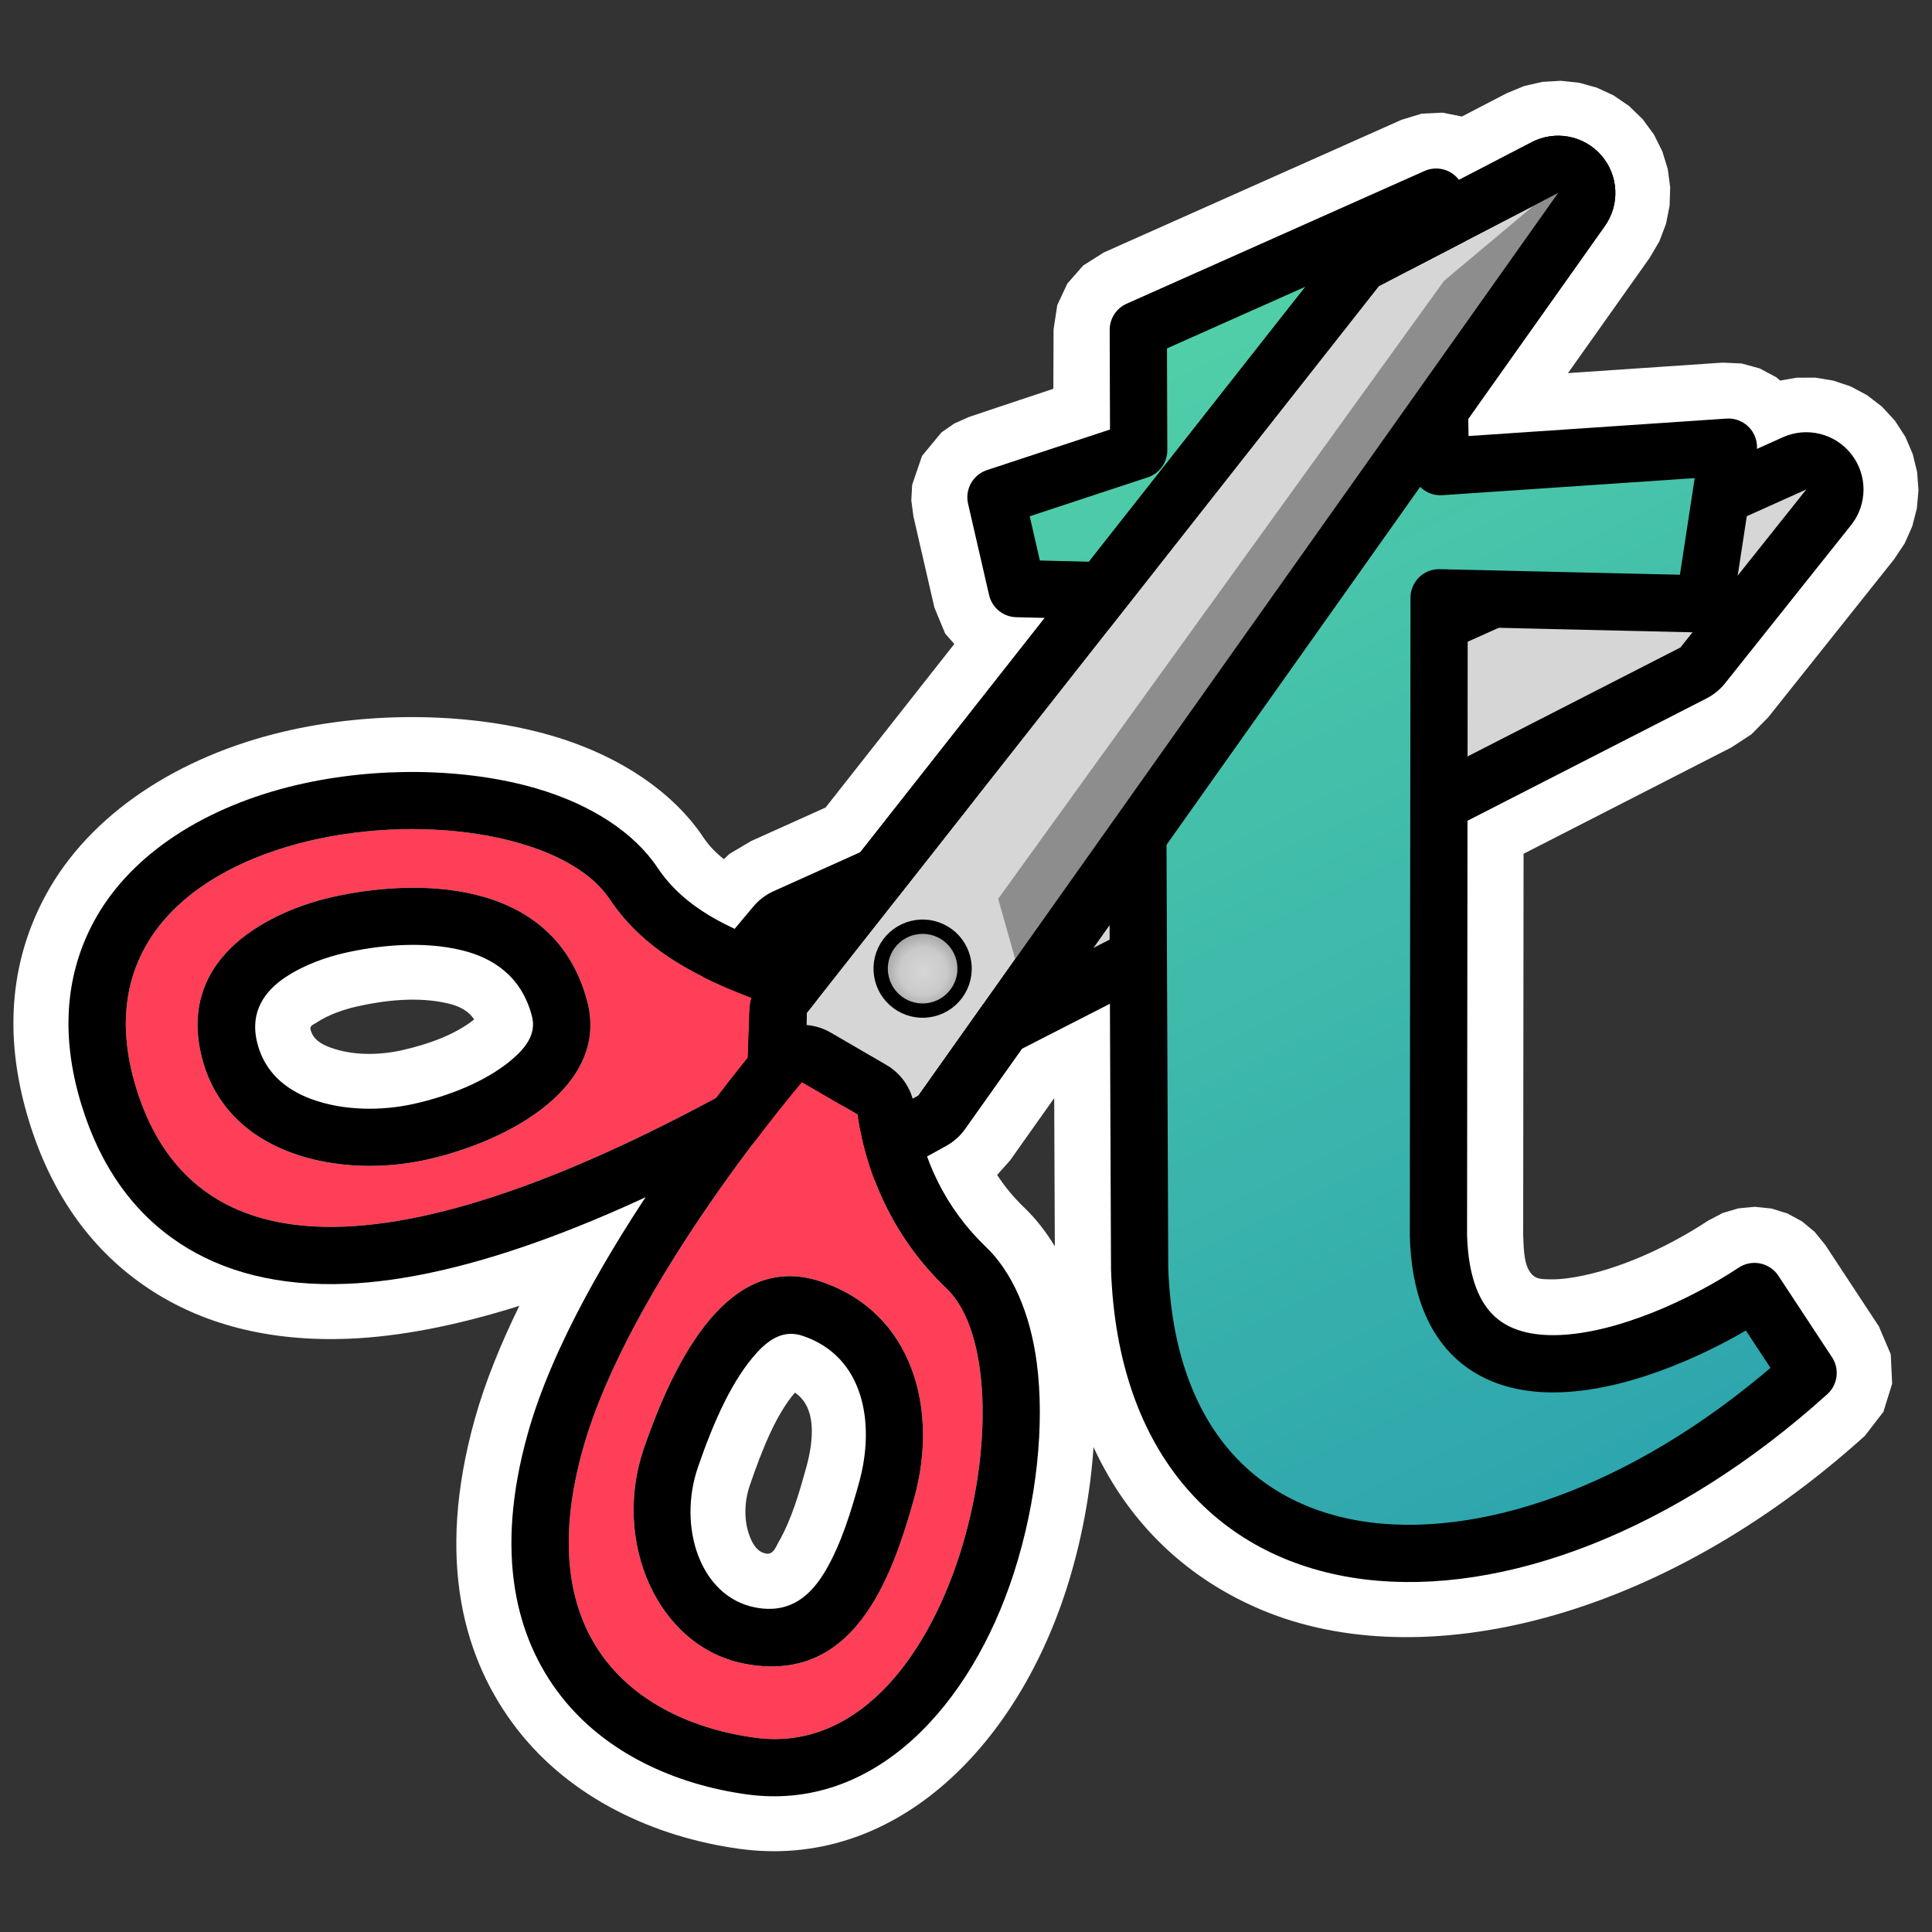
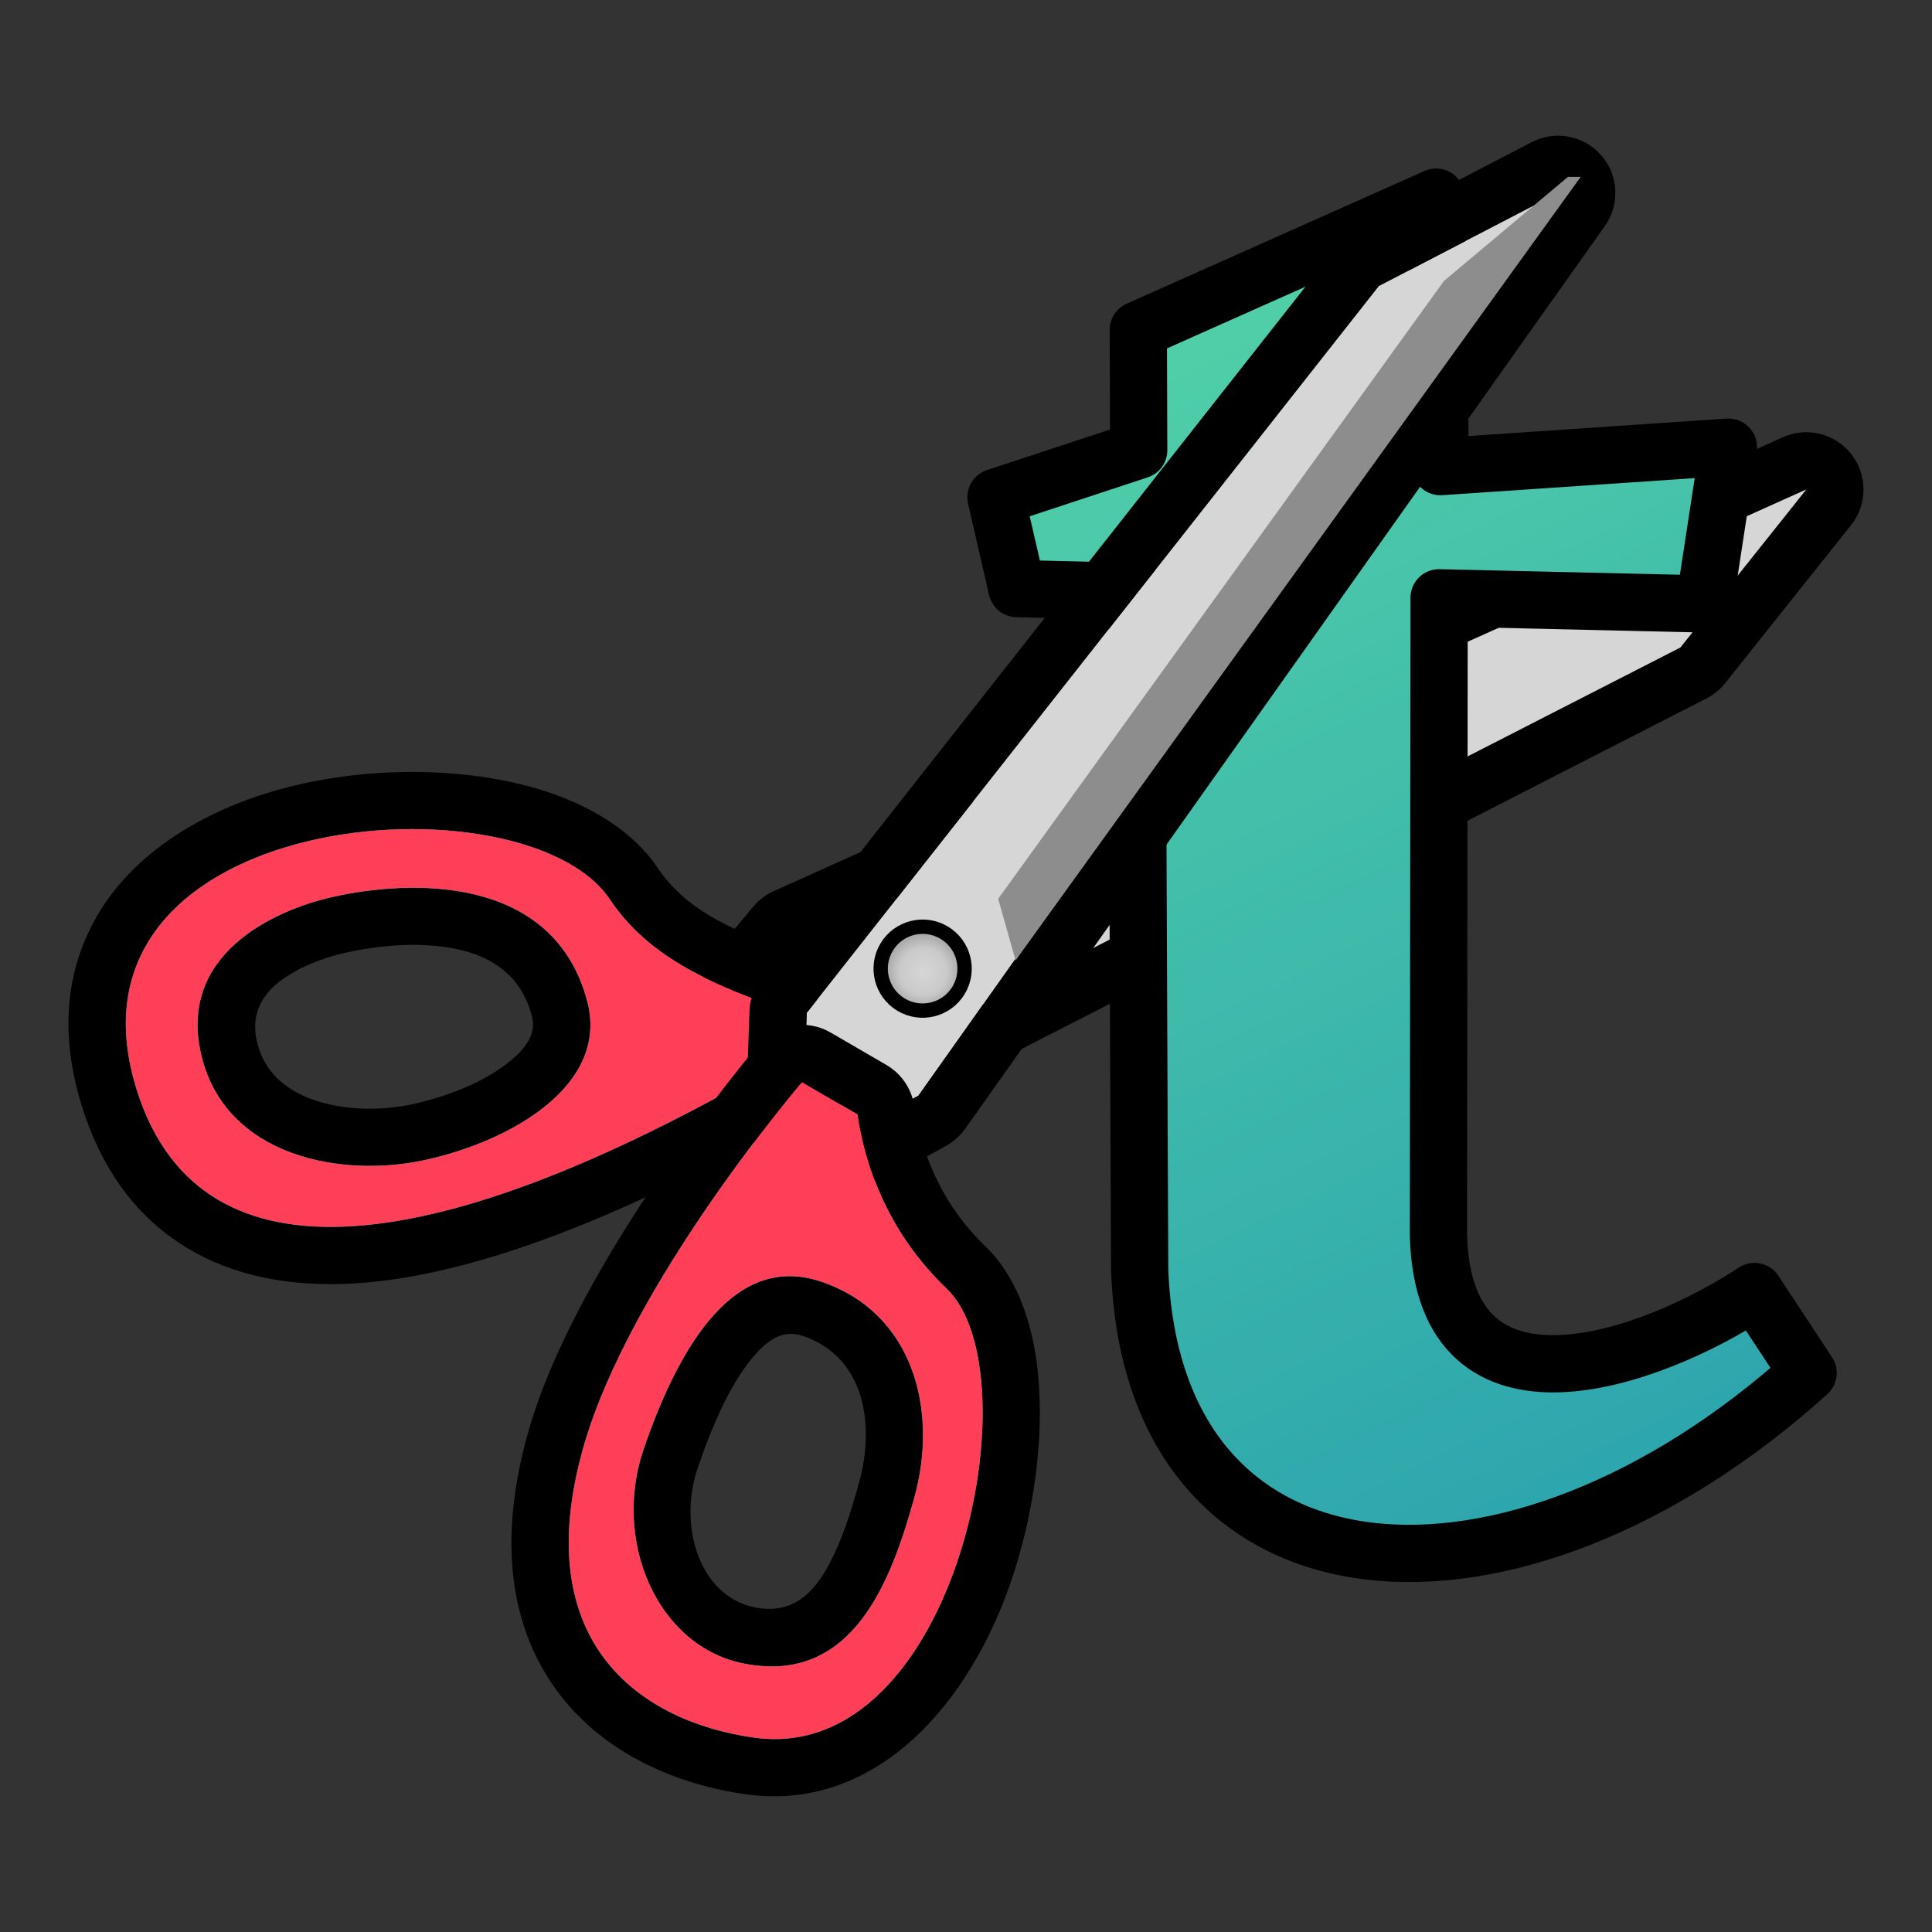
<svg xmlns="http://www.w3.org/2000/svg" xmlns:ns1="http://www.serif.com/" width="100%" height="100%" viewBox="0 0 540 540" version="1.1" xml:space="preserve" style="fill-rule:evenodd;clip-rule:evenodd;stroke-linecap:round;stroke-linejoin:round;stroke-miterlimit:1.5;">
  <rect x="0" y="0" width="540" height="540" fill="#333333" stroke="none" />
  <path id="Border" d="M182.216,333.099c-34.018,15.963 -62.614,24.181 -85.39,25.09c-18.863,0.752 -34.31,-3.292 -46.425,-11.342c-12.472,-8.286 -21.697,-20.899 -27.011,-38.211c-6.268,-20.418 -3.881,-37.244 3.426,-50.776c10.324,-19.121 31.578,-31.977 55.991,-37.758c22.517,-5.332 47.468,-4.75 66.732,0.834c15.354,4.45 27.261,12.284 33.691,21.921c5.57,8.349 13.571,13.531 22.288,17.549l5.53,-6.604c1.489,-1.778 3.36,-3.195 5.475,-4.146l24.363,-10.958l52.176,-66.285l-9.009,-0.223c-3.506,-0.086 -6.507,-2.537 -7.293,-5.955l-5.869,-25.526c-0.885,-3.848 1.293,-7.74 5.036,-8.998c-0,-0 23.482,-7.895 34.503,-11.482c-0.073,-9.736 0.048,-28.086 0.048,-28.086c0.02,-3.013 1.801,-5.736 4.553,-6.962l83.244,-37.097c2.356,-1.049 5.081,-0.846 7.255,0.54c0.958,0.612 1.753,1.417 2.346,2.347l20.548,-10.669c6.291,-3.267 14.001,-1.803 18.657,3.542c4.656,5.345 5.048,13.182 0.95,18.966l-37.975,53.589l0.093,5.819l72.425,-4.898c2.325,-0.157 4.595,0.749 6.172,2.465c1.577,1.715 2.289,4.054 1.937,6.357l-0.034,0.22l7.911,-3.558c6.465,-2.908 14.08,-1.013 18.428,4.585c4.348,5.599 4.3,13.446 -0.117,18.99l-35.188,44.165c-1.361,1.708 -3.071,3.106 -5.015,4.101l-66.819,34.197l-0.12,116.448c0.314,10.693 2.824,17.994 7.4,22.496c6.844,6.733 17.543,6.713 28.633,4.4c14.437,-3.012 29.607,-10.482 40.387,-17.607c1.701,-1.125 3.779,-1.526 5.777,-1.117c1.997,0.41 3.75,1.597 4.871,3.3l14.985,22.762c2.084,3.167 1.546,7.381 -1.268,9.921c-52.164,47.102 -111.66,62.427 -151.438,45.881c-27.589,-11.475 -46.719,-37.855 -48.219,-80.409c-0.003,-0.08 -0.004,-0.16 -0.005,-0.239l-0.309,-75.013l-25.386,12.992l-15.927,22.476c-1.34,1.892 -3.092,3.455 -5.123,4.573l-5.803,3.196c3.425,9.68 8.944,18.552 16.914,26.179c6.992,6.691 12.102,17.911 13.939,32.01c2.205,16.916 0.035,38.447 -6.392,58.363c-11.899,36.875 -38.649,66.331 -73.999,61.44c-19.642,-2.717 -39.132,-11.345 -51.557,-27.352c-12.265,-15.801 -18.493,-39.208 -9.025,-72.861c6.344,-22.545 20.571,-47.388 34.032,-67.582Zm42.291,39.649c-5.347,-1.782 -9.591,0.731 -13.328,4.782c-6.93,7.513 -12.213,19.278 -16.716,32.371c-5.821,16.925 0.678,36.901 16.456,40.008c10.331,2.034 16.366,-3.632 20.553,-10.893c4.3,-7.457 7.033,-16.421 9.28,-24.521c4.608,-16.612 1.433,-35.856 -16.245,-41.747Zm-75.231,-89.004c-3.006,-11.287 -11.024,-16.535 -19.865,-18.725c-11.456,-2.837 -24.16,-1.338 -33.061,0.668c-5.102,1.149 -11.476,3.299 -16.924,6.921c-5.745,3.819 -10.386,9.731 -8.2,18.83c2.076,8.637 8.276,13.672 15.537,16.348c9.182,3.385 19.982,3.403 29.053,1.376c9.714,-2.171 20.11,-6.214 27.365,-12.258c4.215,-3.511 7.55,-7.695 6.095,-13.16Z" style="fill:#fff;" />
-   <path d="M202.337,240.144l1.554,-1.48l6.069,-3.6l20.782,-9.348l35.994,-45.727l-2.55,-2.889l-3.019,-7.28l-5.869,-25.525l-0.587,-4.429l0.243,-4.373l2.757,-8.068l5.435,-6.57l3.6,-2.494l4.081,-1.816l0.001,-0c0,-0 12.509,-4.206 23.582,-7.882c0.014,-8.394 0.068,-16.626 0.068,-16.626l0,-0.003l1.028,-6.743l2.833,-6.056l4.413,-5.024l5.766,-3.645l83.244,-37.096l5.618,-1.707l5.778,-0.278l5.439,1.084l12.454,-6.467l4.928,-2.049l5.11,-1.168l5.16,-0.303l5.101,0.542l4.945,1.366l4.69,2.172l4.326,2.96l3.834,3.713l3.152,4.307l2.339,4.691l1.508,4.943l0.675,5.086l-0.163,5.127l-1.007,5.07l-1.858,4.901l-2.705,4.601l-22.832,32.22l43.241,-2.925l5.314,0.24l5.067,1.396l4.633,2.478l1.023,0.889l4.668,-0.795l5.169,-0.012l5.063,0.828l4.86,1.641l4.561,2.433l4.152,3.199l3.62,3.922l2.904,4.478l2.071,4.814l1.229,5.021l0.387,5.115l-0.451,5.11l-1.29,5.006l-2.131,4.788l-2.96,4.442l-35.188,44.165l-4.672,4.733l-5.566,3.641l-58.12,29.744l-0.109,106.436c0.156,5.227 0.366,9.094 2.622,11.313c1.23,1.211 3.041,1.157 4.879,1.199c2.939,0.067 6.076,-0.392 9.265,-1.057c12.465,-2.601 25.524,-9.14 34.831,-15.292l4.131,-2.178l4.433,-1.317l4.606,-0.43l4.644,0.482l4.46,1.385l4.064,2.207l3.557,2.956l2.94,3.628l14.985,22.762l3.32,7.803l0.39,8.218l-2.444,7.856l-5.175,6.717c-57.767,52.161 -124.256,67.102 -168.306,48.779c-20.261,-8.428 -37.043,-23.417 -47.291,-45.609c-0.867,12.97 -3.409,26.74 -7.648,39.878c-14.425,44.703 -48.564,78.304 -91.419,72.375c-23.701,-3.279 -47.011,-14.076 -62.003,-33.39c-14.668,-18.897 -23.111,-46.76 -11.788,-87.005c2.868,-10.191 7.217,-20.836 12.371,-31.359c-17.87,5.634 -33.803,8.633 -47.689,9.187c-22.753,0.907 -41.305,-4.293 -55.918,-14.002c-15.341,-10.194 -26.915,-25.547 -33.452,-46.843c-7.789,-25.373 -4.437,-46.256 4.643,-63.072c12.323,-22.823 37.243,-38.826 66.383,-45.727c25.265,-5.982 53.259,-5.229 74.873,1.036c19.543,5.665 34.362,16.143 42.546,28.409c1.634,2.448 3.607,4.455 5.798,6.167Zm-20.121,92.955c-13.461,20.194 -27.688,45.037 -34.032,67.582c-9.468,33.653 -3.24,57.06 9.025,72.861c12.425,16.007 31.915,24.635 51.557,27.352c35.35,4.891 62.1,-24.565 73.999,-61.44c6.427,-19.916 8.597,-41.447 6.392,-58.363c-1.837,-14.099 -6.947,-25.319 -13.939,-32.01c-7.97,-7.627 -13.489,-16.499 -16.914,-26.179l5.803,-3.196c2.031,-1.118 3.783,-2.681 5.123,-4.573l15.927,-22.476l25.386,-12.992l0.309,75.013c0.001,0.079 0.002,0.159 0.005,0.239c1.5,42.554 20.63,68.934 48.219,80.409c39.778,16.546 99.274,1.221 151.438,-45.881c2.814,-2.54 3.352,-6.754 1.268,-9.921l-14.985,-22.762c-1.121,-1.703 -2.874,-2.89 -4.871,-3.3c-1.998,-0.409 -4.076,-0.008 -5.777,1.117c-10.78,7.125 -25.95,14.595 -40.387,17.607c-11.09,2.313 -21.789,2.333 -28.633,-4.4c-4.576,-4.502 -7.086,-11.803 -7.4,-22.496l0.12,-116.448l66.819,-34.197c1.944,-0.995 3.654,-2.393 5.015,-4.101l35.188,-44.165c4.417,-5.544 4.465,-13.391 0.117,-18.99c-4.348,-5.598 -11.963,-7.493 -18.428,-4.585l-7.911,3.558l0.034,-0.22c0.352,-2.303 -0.36,-4.642 -1.937,-6.357c-1.577,-1.716 -3.847,-2.622 -6.172,-2.465l-72.425,4.898l-0.093,-5.819l37.975,-53.589c4.098,-5.784 3.706,-13.621 -0.95,-18.966c-4.656,-5.345 -12.366,-6.809 -18.657,-3.542l-20.548,10.669c-0.593,-0.93 -1.388,-1.735 -2.346,-2.347c-2.174,-1.386 -4.899,-1.589 -7.255,-0.54l-83.244,37.097c-2.752,1.226 -4.533,3.949 -4.553,6.962c-0,-0 -0.121,18.35 -0.048,28.086c-11.021,3.587 -34.503,11.482 -34.503,11.482c-3.743,1.258 -5.921,5.15 -5.036,8.998l5.869,25.526c0.786,3.418 3.787,5.869 7.293,5.955l9.009,0.223l-52.176,66.285l-24.363,10.958c-2.115,0.951 -3.986,2.368 -5.475,4.146l-5.53,6.604c-8.717,-4.018 -16.718,-9.2 -22.288,-17.549c-6.43,-9.637 -18.337,-17.471 -33.691,-21.921c-19.264,-5.584 -44.215,-6.166 -66.732,-0.834c-24.413,5.781 -45.667,18.637 -55.991,37.758c-7.307,13.532 -9.694,30.358 -3.426,50.776c5.314,17.312 14.539,29.925 27.011,38.211c12.115,8.05 27.562,12.094 46.425,11.342c22.776,-0.909 51.372,-9.127 85.39,-25.09Zm-32.94,-49.355c1.455,5.465 -1.88,9.649 -6.095,13.16c-7.255,6.044 -17.651,10.087 -27.365,12.258c-9.071,2.027 -19.871,2.009 -29.053,-1.376c-7.261,-2.676 -13.461,-7.711 -15.537,-16.348c-2.186,-9.099 2.455,-15.011 8.2,-18.83c5.448,-3.622 11.822,-5.772 16.924,-6.921c8.901,-2.006 21.605,-3.505 33.061,-0.668c8.841,2.19 16.859,7.438 19.865,18.725Zm-16.745,1.2c-1.653,-2.506 -4.28,-3.729 -6.966,-4.394c-8.907,-2.206 -18.778,-0.813 -25.699,0.745c-3.481,0.785 -7.865,2.166 -11.582,4.637c-0.649,0.431 -1.747,0.74 -1.5,1.767c0.689,2.87 3.1,4.186 5.512,5.075c6.329,2.332 13.779,2.17 20.031,0.773c7.098,-1.586 14.786,-4.271 20.204,-8.603Zm91.976,87.804c17.678,5.891 20.853,25.135 16.245,41.747c-2.247,8.1 -4.98,17.064 -9.28,24.521c-4.187,7.261 -10.222,12.927 -20.553,10.893c-15.778,-3.107 -22.277,-23.083 -16.456,-40.008c4.503,-13.093 9.786,-24.858 16.716,-32.371c3.737,-4.051 7.981,-6.564 13.328,-4.782Zm-2.333,16.494c-5.277,6.193 -9.057,15.615 -12.581,25.863c-1.648,4.792 -1.683,10.017 -0.058,14.263c0.858,2.242 2.116,4.378 4.475,4.842c2.136,0.421 2.736,-1.685 3.602,-3.187c3.639,-6.311 5.82,-13.949 7.722,-20.805c2.102,-7.579 3.001,-16.855 -3.16,-20.976Zm72.652,-40.896l-0.171,-41.42l-12.37,17.458l-3.582,4.008c2.104,3.242 4.619,6.299 7.578,9.13c3.106,2.973 5.994,6.603 8.545,10.824Z" style="fill:#fff;" />
  <g id="Half">
    <g id="Blade">
      <g id="Body">
        <path d="M504.86,136.809l-35.188,44.165l-230.142,117.783l-18.022,-2.878l-9.244,-19.609l10.558,-12.609l282.038,-126.852Z" style="fill:#d6d6d6;" />
        <path d="M517.373,146.779l-35.187,44.166c-1.418,1.779 -3.199,3.236 -5.225,4.272l-230.142,117.783c-3.022,1.547 -6.459,2.092 -9.812,1.557l-18.022,-2.879c-5.222,-0.834 -9.694,-4.194 -11.949,-8.976l-9.245,-19.609c-2.659,-5.641 -1.799,-12.313 2.206,-17.095l10.558,-12.609c1.551,-1.852 3.501,-3.329 5.704,-4.32l282.038,-126.852c6.735,-3.029 14.669,-1.055 19.199,4.778c4.53,5.833 4.48,14.008 -0.123,19.784Zm-12.513,-9.97l-282.038,126.852l-10.558,12.609l9.244,19.609l18.022,2.878l230.142,-117.783l35.188,-44.165Z" />
      </g>
    </g>
    <g id="Handle">
      <path d="M210.928,279.216l7.405,17.454c-101.863,59.225 -163.699,61.419 -180.263,7.459c-24.038,-78.31 108.645,-88.33 132.385,-52.749c9.671,14.494 24.822,21.93 40.473,27.836Zm-46.812,0.576c-9.453,-35.495 -49.536,-33.954 -71.141,-29.087c-16.646,3.75 -43.445,16.171 -36.68,44.321c6.815,28.359 39.316,34.386 62.87,29.123c24.104,-5.386 51.166,-21.017 44.951,-44.357Z" style="fill:#ff3f57;" />
      <path d="M225.657,272.967l7.405,17.454c3.149,7.422 0.283,16.028 -6.687,20.08c-53.931,31.357 -97.479,47.052 -129.523,48.33c-19.02,0.758 -34.592,-3.332 -46.807,-11.448c-12.587,-8.363 -21.907,-21.086 -27.27,-38.559c-6.329,-20.616 -3.903,-37.605 3.475,-51.269c10.404,-19.27 31.806,-32.253 56.409,-38.079c22.627,-5.358 47.701,-4.769 67.059,0.842c15.522,4.5 27.546,12.44 34.047,22.182c7.749,11.615 20.269,17.013 32.811,21.746c4.092,1.544 7.373,4.695 9.081,8.721Zm-14.729,6.249c-15.651,-5.906 -30.802,-13.342 -40.473,-27.836c-23.74,-35.581 -156.423,-25.561 -132.385,52.749c16.564,53.96 78.4,51.766 180.263,-7.459l-7.405,-17.454Zm-46.812,0.576c6.215,23.34 -20.847,38.971 -44.951,44.357c-23.554,5.263 -56.055,-0.764 -62.87,-29.123c-6.765,-28.15 20.034,-40.571 36.68,-44.321c21.605,-4.867 61.688,-6.408 71.141,29.087Zm-15.462,4.117c-2.933,-11.016 -10.768,-16.128 -19.398,-18.266c-11.353,-2.811 -23.943,-1.316 -32.765,0.671c-5.037,1.135 -11.33,3.253 -16.709,6.829c-5.539,3.682 -10.039,9.372 -7.93,18.145c2.019,8.404 8.068,13.291 15.134,15.895c9.067,3.342 19.732,3.353 28.69,1.351c9.615,-2.148 19.911,-6.141 27.093,-12.124c4.016,-3.345 7.272,-7.295 5.885,-12.501Z" />
    </g>
  </g>
  <path id="Typst" d="M401.401,55.098l1.199,75.327l80.492,-5.444l-6.706,43.822l-74.152,-1.717l-0.184,178.302c1.548,55.582 59.616,34.578 88.333,15.596l14.985,22.762c-82.464,74.462 -183.419,67.896 -186.837,-29.1l-0.78,-189.302l-33.508,-0.83l-5.869,-25.525l39.895,-13.156l-0.113,-33.638l83.245,-37.097Z" style="fill:url(#_Linear1);stroke:#000;stroke-width:16px;" />
  <g id="Half1" ns1:id="Half">
    <g id="Blade1" ns1:id="Blade">
      <path id="Body1" ns1:id="Body" d="M435.501,53.931l-50.116,26.022l-159.905,203.146l-0.647,18.239l17.461,12.848l14.406,-7.932l178.801,-252.323Z" style="fill:#d6d6d6;" />
      <path d="M448.556,63.182l-178.801,252.323c-1.397,1.971 -3.222,3.6 -5.338,4.765l-14.406,7.932c-5.464,3.008 -12.177,2.568 -17.2,-1.129l-17.461,-12.848c-4.259,-3.134 -6.694,-8.17 -6.507,-13.454l0.647,-18.239c0.12,-3.394 1.317,-6.661 3.418,-9.329l159.905,-203.146c1.407,-1.788 3.18,-3.255 5.199,-4.304l50.116,-26.022c6.554,-3.403 14.587,-1.878 19.438,3.691c4.851,5.568 5.26,13.734 0.99,19.76Zm-13.055,-9.251l-50.116,26.022l-159.905,203.146l-0.647,18.239l17.461,12.848l14.406,-7.932l178.801,-252.323Z" />
      <path id="Edge" d="M441.807,49.44l-3.562,-0l-34.665,29.095l-124.582,172.683l4.861,17.218l157.948,-218.996Z" style="fill:#8d8d8d;" />
-       <path id="Body2" ns1:id="Body" d="M448.556,63.182l-178.801,252.323c-1.397,1.971 -3.222,3.6 -5.338,4.765l-14.406,7.932c-5.464,3.008 -12.177,2.568 -17.2,-1.129l-17.461,-12.848c-4.259,-3.134 -6.694,-8.17 -6.507,-13.454l0.647,-18.239c0.12,-3.394 1.317,-6.661 3.418,-9.329l159.905,-203.146c1.407,-1.788 3.18,-3.255 5.199,-4.304l50.116,-26.022c6.554,-3.403 14.587,-1.878 19.438,3.691c4.851,5.568 5.26,13.734 0.99,19.76Zm-13.055,-9.251l-50.116,26.022l-159.905,203.146l-0.647,18.239l17.461,12.848l14.406,-7.932l178.801,-252.323Z" />
    </g>
    <g id="Handle1" ns1:id="Handle">
      <path d="M224.132,302.437l15.573,9.051c2.821,18.372 10.72,35.123 24.895,48.688c24.758,23.694 2.619,133.302 -53.73,125.506c-31.495,-4.357 -63.283,-26.18 -47.903,-80.841c12.996,-46.188 61.165,-102.404 61.165,-102.404Zm5.23,55.742c-23.259,-7.752 -38.858,16.014 -49.421,46.728c-8.918,25.931 3.838,55.31 28.011,60.07c30.433,5.991 41.152,-23.142 47.598,-46.377c6.774,-24.42 -0.201,-51.761 -26.188,-60.421Z" style="fill:#ff3f57;" />
      <path d="M232.172,288.603l15.573,9.052c4.182,2.431 7.04,6.623 7.774,11.405c2.29,14.913 8.637,28.545 20.144,39.557c7.077,6.772 12.272,18.12 14.132,32.391c2.215,16.998 0.04,38.632 -6.418,58.643c-12,37.189 -39.048,66.813 -74.7,61.88c-19.805,-2.74 -39.448,-11.455 -51.976,-27.595c-12.361,-15.925 -18.679,-39.512 -9.136,-73.429c13.746,-48.853 64.417,-108.481 64.417,-108.481c5.023,-5.862 13.515,-7.302 20.19,-3.423Zm-8.04,13.834c-0,-0 -48.169,56.216 -61.165,102.404c-15.38,54.661 16.408,76.484 47.903,80.841c56.349,7.796 78.488,-101.812 53.73,-125.506c-14.175,-13.565 -22.074,-30.316 -24.895,-48.688l-15.573,-9.051Zm5.23,55.742c25.987,8.66 32.962,36.001 26.188,60.421c-6.446,23.235 -17.165,52.368 -47.598,46.377c-24.173,-4.76 -36.929,-34.139 -28.011,-60.07c10.563,-30.714 26.162,-54.48 49.421,-46.728Zm-5.059,15.179c-5.084,-1.695 -9.098,0.756 -12.652,4.608c-6.879,7.459 -12.11,19.146 -16.58,32.144c-5.691,16.55 0.545,36.13 15.972,39.168c9.999,1.969 15.819,-3.555 19.872,-10.583c4.274,-7.411 6.984,-16.322 9.217,-24.372c4.518,-16.286 1.502,-35.189 -15.829,-40.965Z" />
    </g>
  </g>
  <path id="Rivet" d="M247.817,264.716c3.326,-5.554 10.535,-7.362 16.089,-4.036c5.553,3.326 7.362,10.536 4.036,16.089c-3.327,5.554 -10.536,7.362 -16.09,4.036c-5.553,-3.326 -7.362,-10.535 -4.035,-16.089Z" style="fill:url(#_Radial2);stroke:#000;stroke-width:4px;" />
  <defs>
    <linearGradient id="_Linear1" x1="0" y1="0" x2="1" y2="0" gradientUnits="userSpaceOnUse" gradientTransform="matrix(170.134,351.248,-586.226,283.95,309.944,80.933)">
      <stop offset="0" style="stop-color:#52d1a8;stop-opacity:1" />
      <stop offset="1" style="stop-color:#2ba2ae;stop-opacity:1" />
    </linearGradient>
    <radialGradient id="_Radial2" cx="0" cy="0" r="1" gradientUnits="userSpaceOnUse" gradientTransform="matrix(6.061,-10.082,10.082,6.061,258.062,271.523)">
      <stop offset="0" style="stop-color:#d6d6d6;stop-opacity:1" />
      <stop offset="0.56" style="stop-color:#cacaca;stop-opacity:1" />
      <stop offset="1" style="stop-color:#9c9c9c;stop-opacity:1" />
    </radialGradient>
  </defs>
</svg>